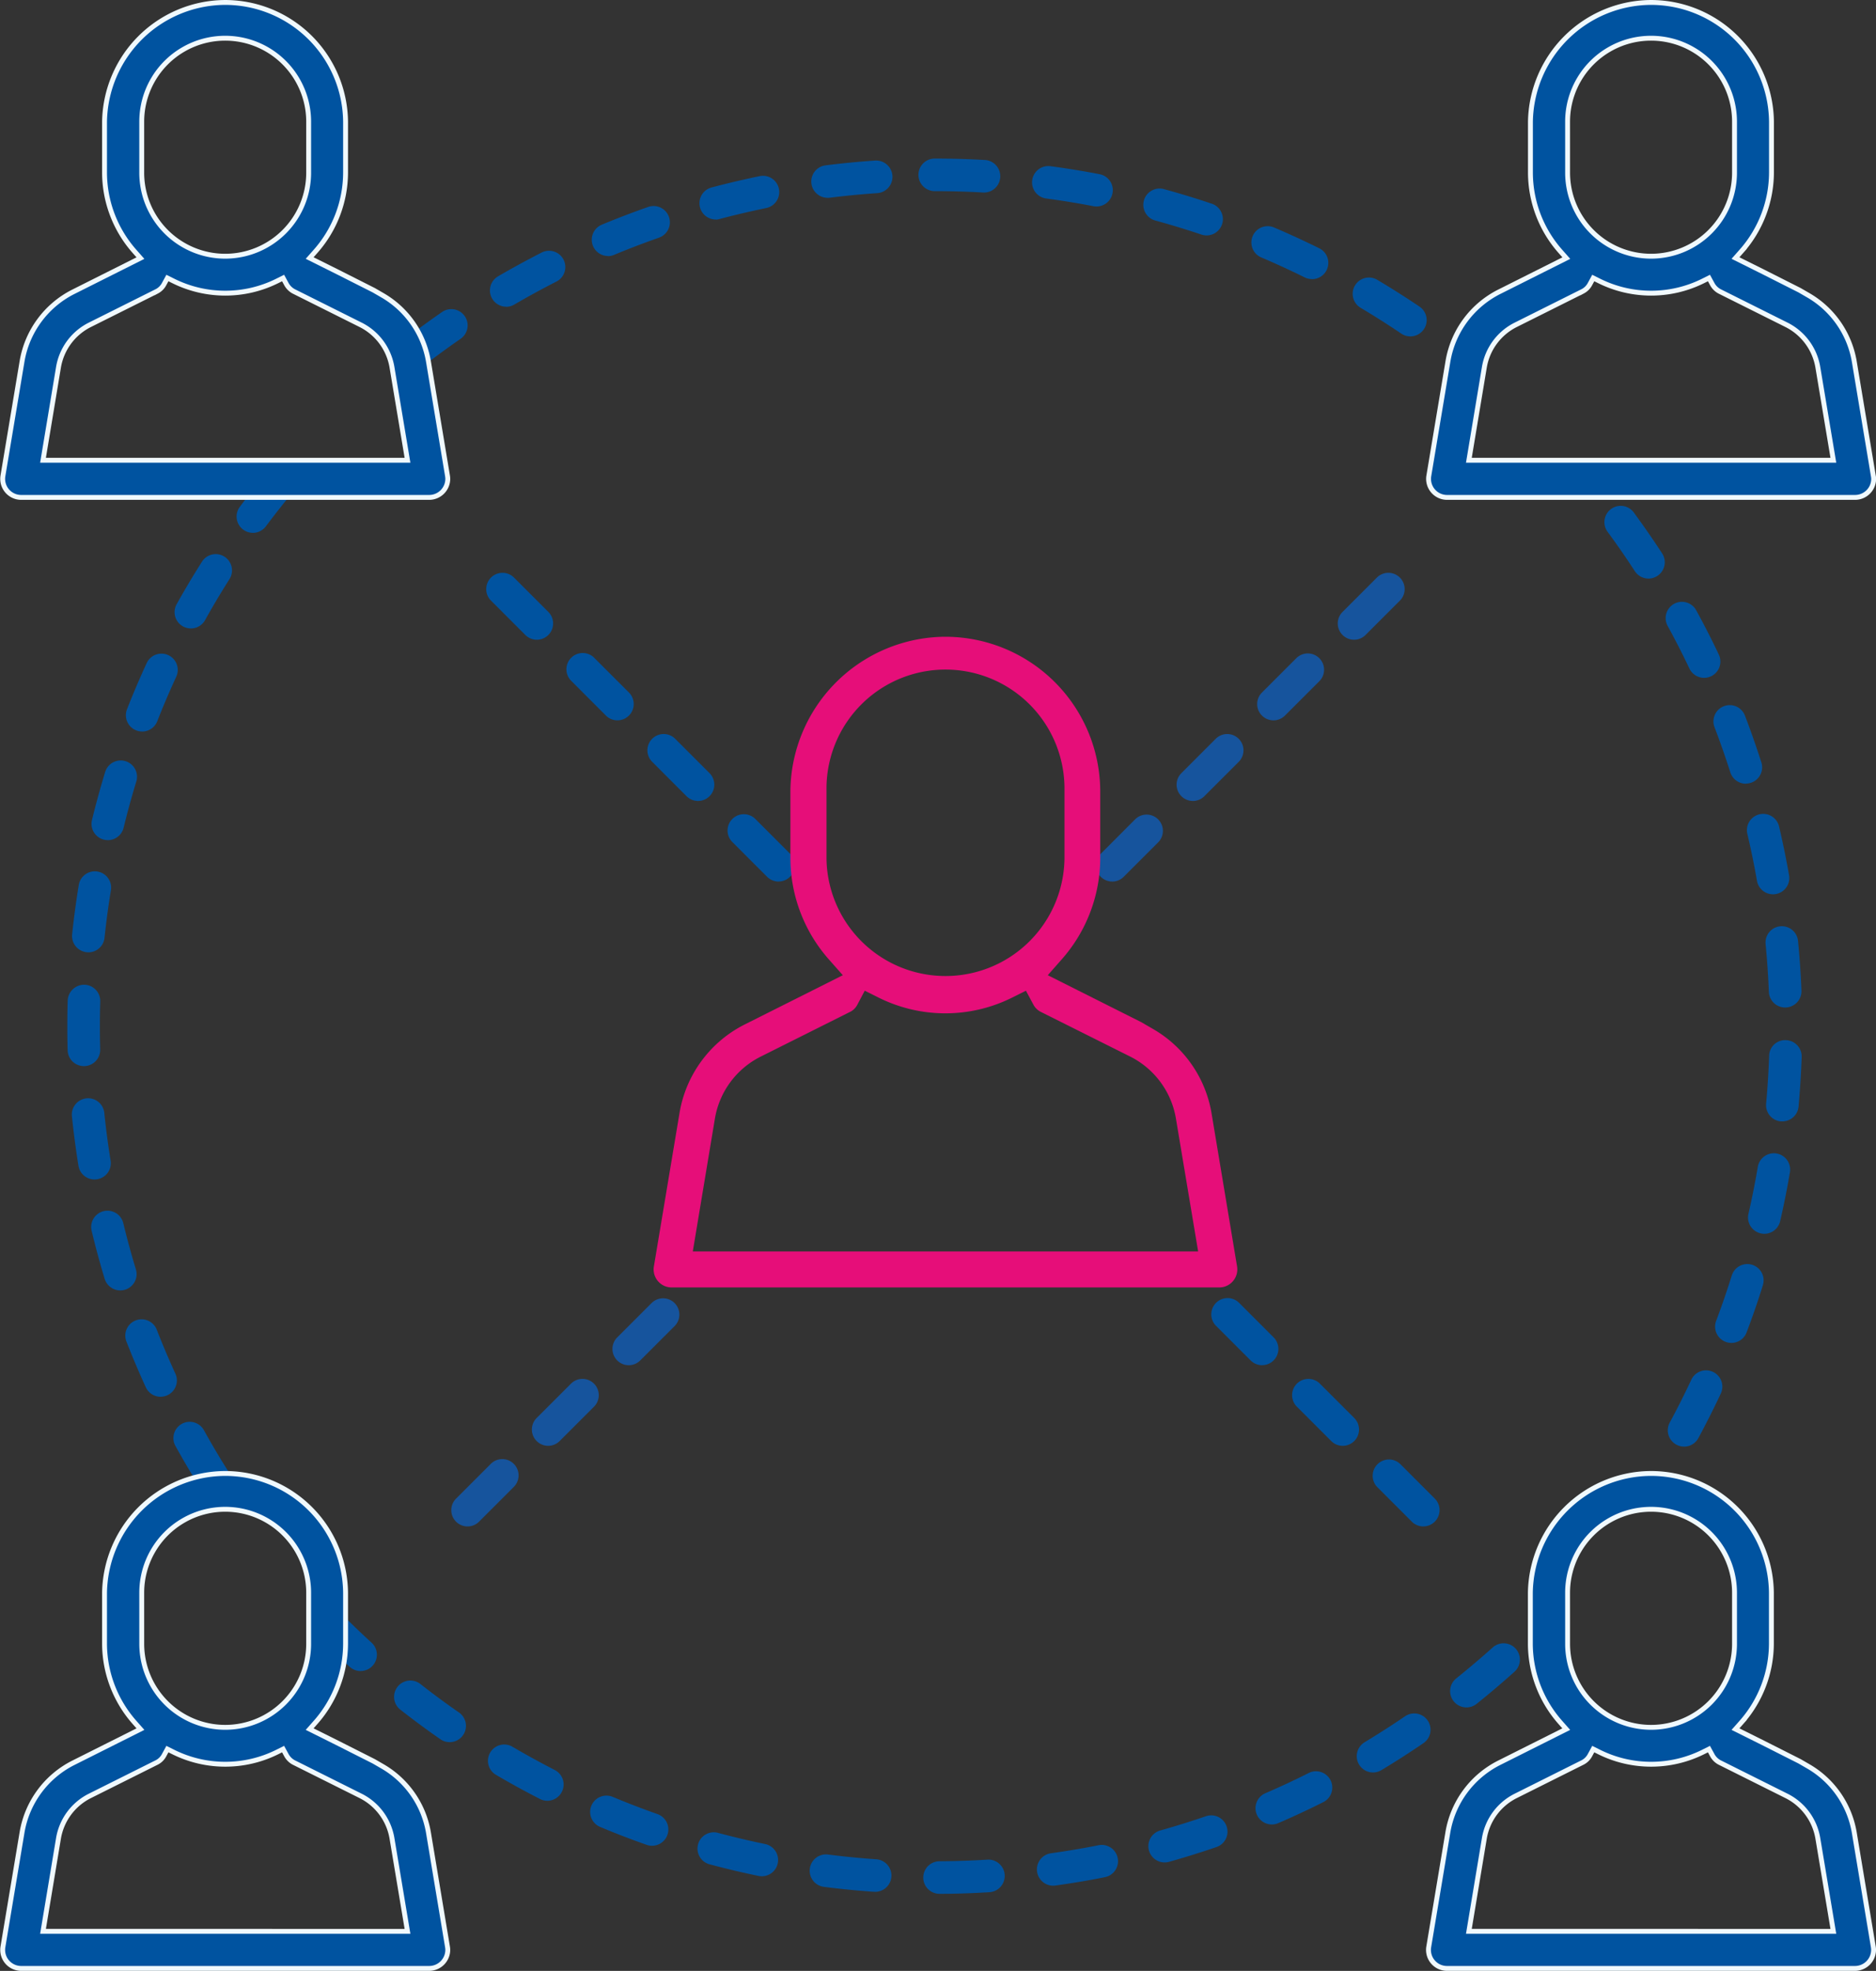
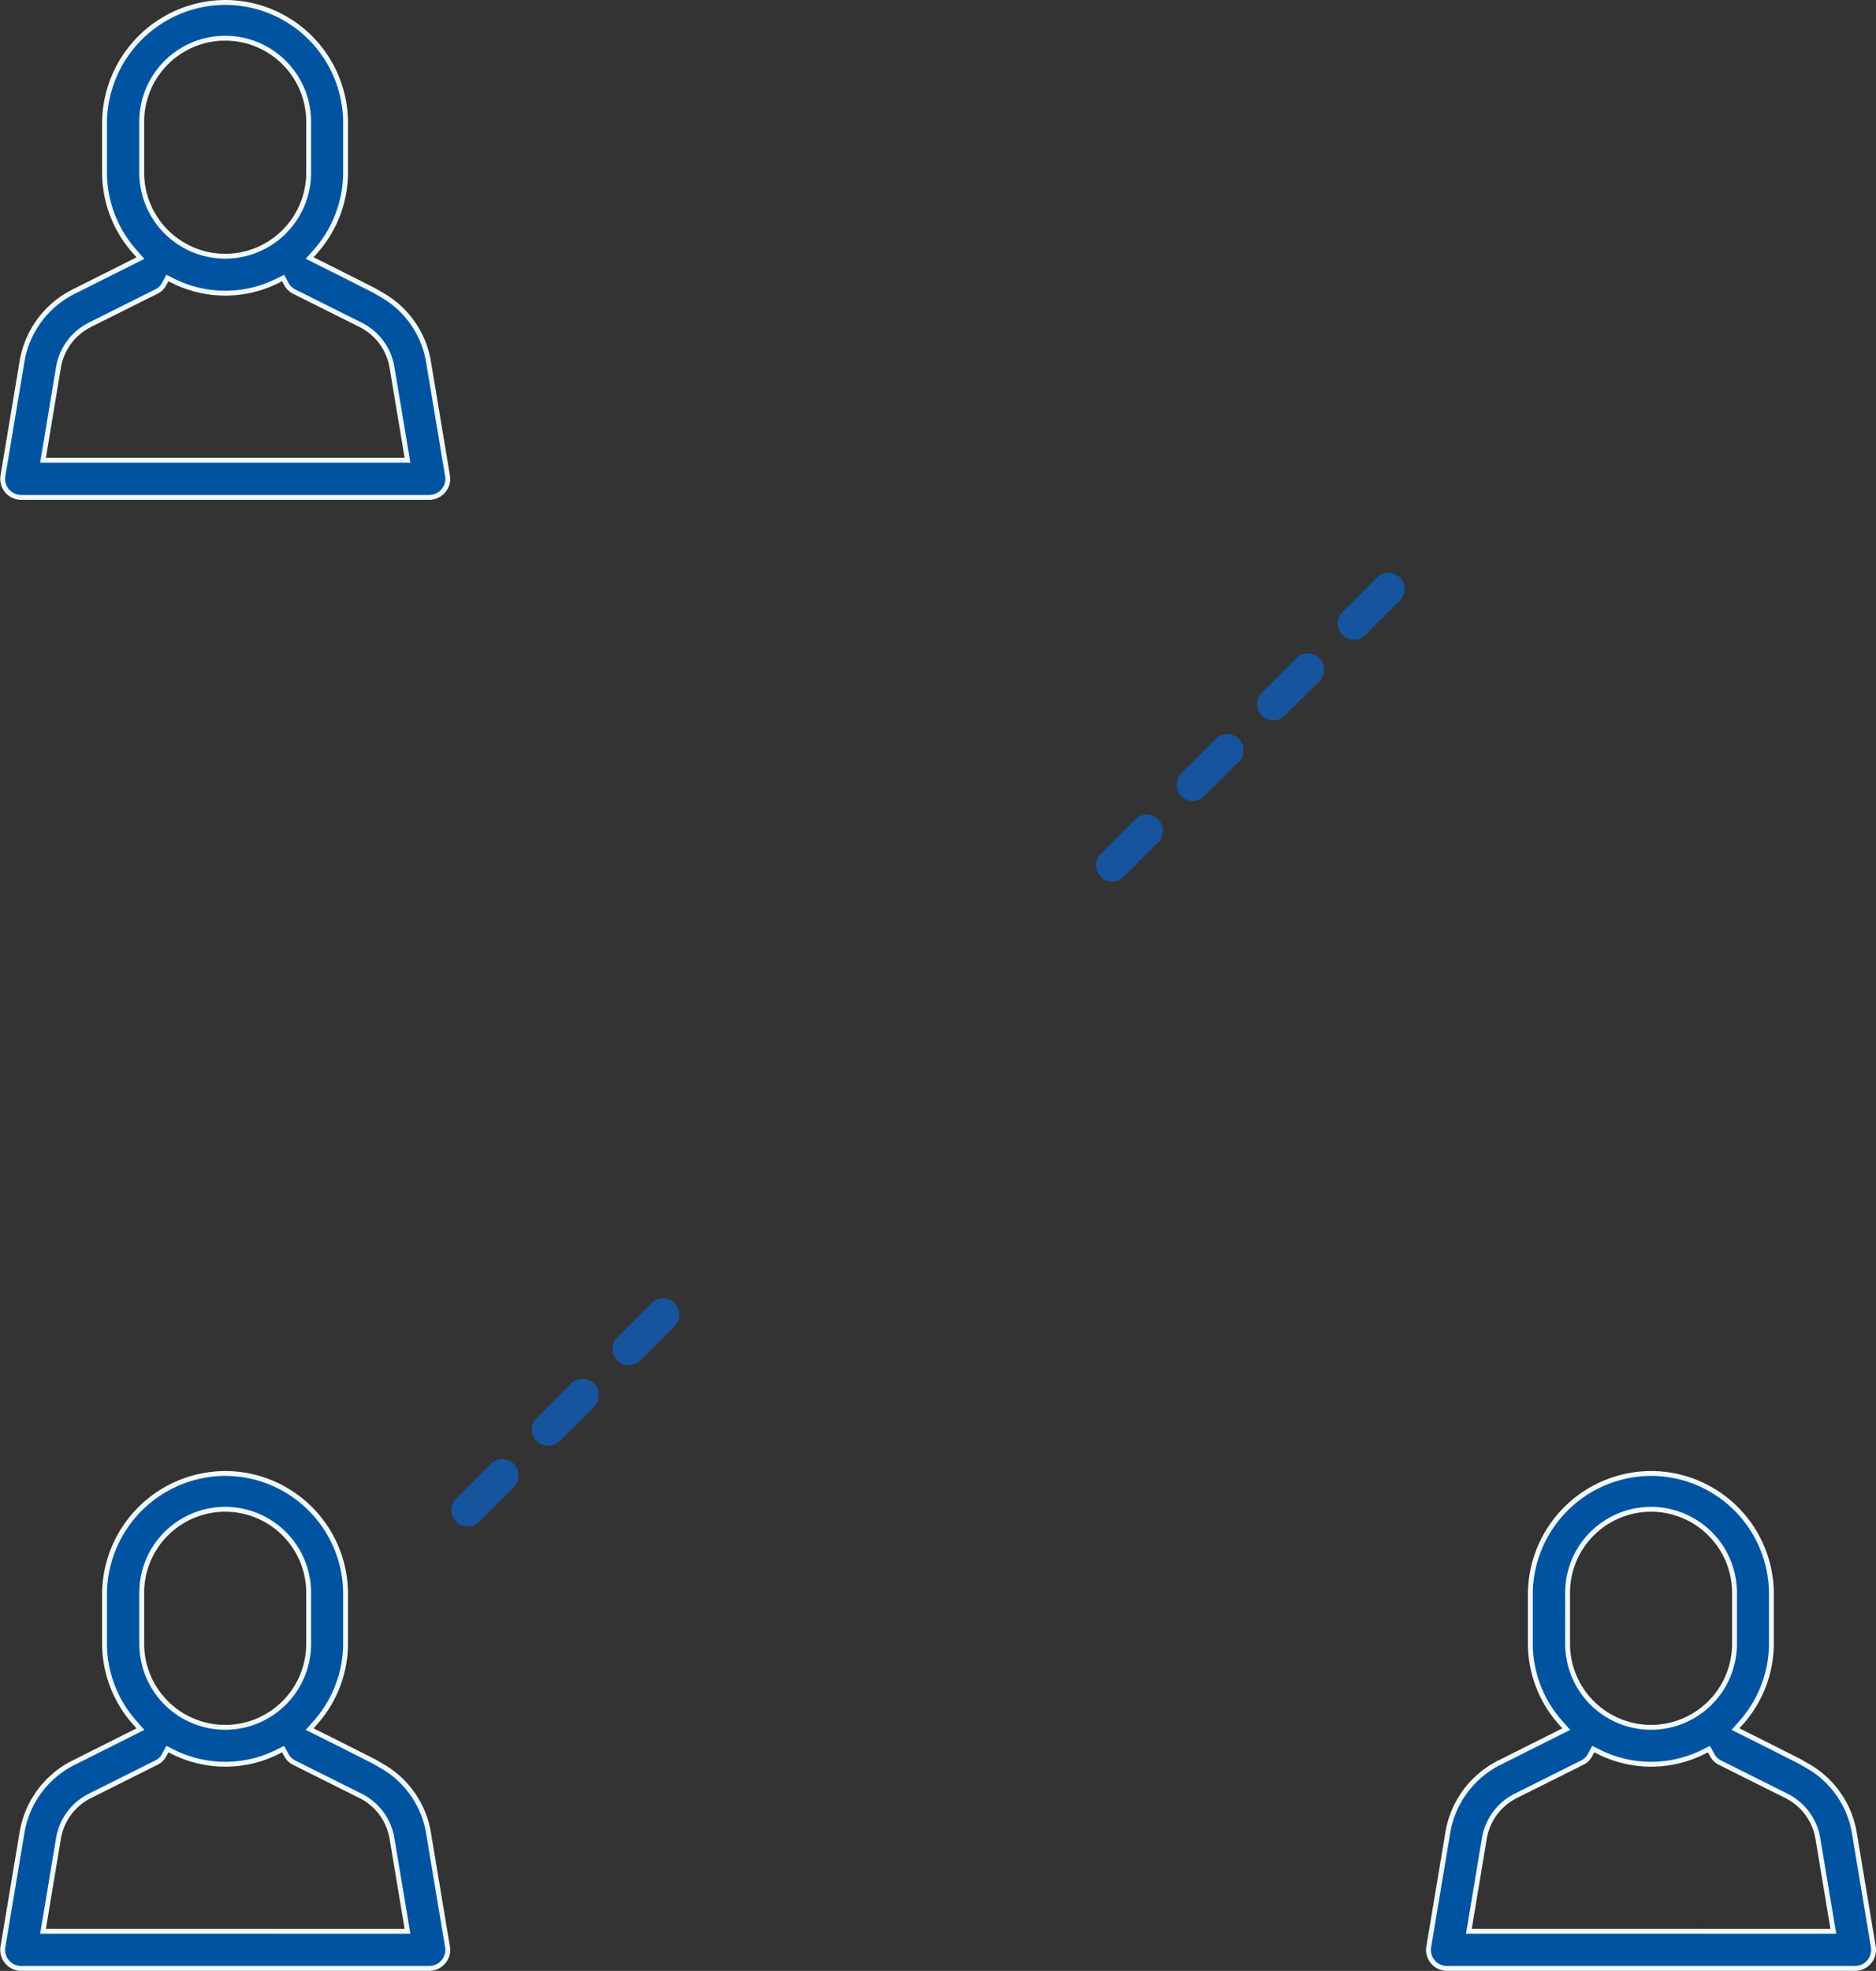
<svg xmlns="http://www.w3.org/2000/svg" width="115.225" height="121.027" viewBox="0 0 115.225 121.027">
  <rect x="0" y="0" width="115.225" height="121.027" fill="#333333" stroke="none" />
  <g id="Gruppe_112" data-name="Gruppe 112" transform="translate(22975.605 -5917.122)">
    <g id="Gruppe_111" data-name="Gruppe 111" transform="translate(-23215.6 5556.424)">
      <g id="Ellipse_11" data-name="Ellipse 11">
-         <path id="Pfad_316" data-name="Pfad 316" d="M297.706,476.992a1,1,0,0,1-.006-2c.977-.006,1.967-.039,2.942-.1a1,1,0,0,1,.123,2c-1.012.062-2.039.1-3.053.1Zm-3.994-.128c-.024,0-.047,0-.071,0-1.006-.07-2.029-.171-3.04-.3a1,1,0,0,1,.252-1.985c.974.124,1.959.221,2.928.289a1,1,0,0,1-.069,2Zm10.968-.372a1,1,0,0,1-.138-1.99c.978-.138,1.953-.3,2.9-.489a1,1,0,1,1,.389,1.961c-.983.2-2,.366-3.012.508A.935.935,0,0,1,304.68,476.492Zm-17.894-.579a1.074,1.074,0,0,1-.2-.02c-.995-.205-1.995-.443-2.974-.705a1,1,0,1,1,.516-1.931c.942.251,1.906.479,2.862.677a1,1,0,0,1-.2,1.979Zm24.739-.849a1,1,0,0,1-.269-1.962c.953-.268,1.9-.563,2.808-.875a1,1,0,1,1,.649,1.892c-.945.324-1.927.63-2.916.908A.98.98,0,0,1,311.525,475.064Zm-31.478-1.023a.991.991,0,0,1-.332-.057c-.949-.334-1.91-.7-2.857-1.1a1,1,0,1,1,.77-1.846c.912.381,1.837.736,2.75,1.058a1,1,0,0,1-.331,1.943Zm38.066-1.309a1,1,0,0,1-.4-1.918c.894-.385,1.79-.8,2.661-1.241a1,1,0,1,1,.9,1.787c-.906.455-1.837.889-2.766,1.29A1,1,0,0,1,318.113,472.732Zm-44.5-1.455a.986.986,0,0,1-.454-.11c-.907-.464-1.809-.959-2.683-1.472a1,1,0,1,1,1.013-1.724c.84.493,1.708.969,2.581,1.417a1,1,0,0,1-.457,1.889Zm50.714-1.738a1,1,0,0,1-.515-1.857c.826-.5,1.658-1.031,2.472-1.586a1,1,0,1,1,1.127,1.652c-.846.577-1.71,1.132-2.57,1.648A.994.994,0,0,1,324.327,469.539Zm-56.715-1.862a1,1,0,0,1-.57-.179c-.83-.577-1.658-1.188-2.459-1.816a1,1,0,1,1,1.233-1.575c.771.605,1.568,1.193,2.368,1.748a1,1,0,0,1-.572,1.822Zm62.45-2.133a1,1,0,0,1-.625-1.78c.754-.606,1.509-1.246,2.241-1.9a1,1,0,0,1,1.338,1.489c-.761.682-1.544,1.348-2.329,1.976A.992.992,0,0,1,330.062,465.544Zm-67.916-2.232a1,1,0,0,1-.674-.262c-.752-.688-1.491-1.4-2.2-2.126a1,1,0,0,1,1.432-1.4c.679.7,1.39,1.385,2.114,2.046a1,1,0,0,1-.675,1.739Zm-8.956-10.7a1,1,0,0,1-.846-.466c-.544-.858-1.068-1.742-1.557-2.627a1,1,0,1,1,1.749-.968c.471.85.975,1.7,1.5,2.527a1,1,0,0,1-.844,1.534Zm90.241-3.084a1,1,0,0,1-.879-1.475c.462-.854.908-1.739,1.324-2.63a1,1,0,1,1,1.812.847c-.433.926-.9,1.846-1.376,2.734A1,1,0,0,1,343.431,449.53Zm-93.572-3.059a1,1,0,0,1-.909-.584c-.422-.921-.823-1.866-1.191-2.809a1,1,0,1,1,1.864-.726c.354.906.739,1.816,1.145,2.7a1,1,0,0,1-.909,1.416Zm96.479-3.308a1,1,0,0,1-.936-1.352c.344-.914.667-1.852.96-2.789a1,1,0,0,1,1.909.6c-.3.973-.64,1.946-1,2.9A1,1,0,0,1,346.338,443.163Zm-98.957-3.225a1,1,0,0,1-.957-.709c-.294-.969-.565-1.961-.8-2.948a1,1,0,1,1,1.944-.47c.229.949.49,1.9.773,2.836a1,1,0,0,1-.666,1.249A1.014,1.014,0,0,1,247.381,439.938Zm100.98-3.476a1.012,1.012,0,0,1-.224-.025,1,1,0,0,1-.751-1.2c.217-.945.41-1.916.574-2.884a1,1,0,0,1,1.973.334c-.171,1.006-.372,2.015-.6,3A1,1,0,0,1,348.361,436.462ZM245.8,433.126a1,1,0,0,1-.986-.841c-.161-1-.295-2.015-.4-3.027a1,1,0,1,1,1.989-.207c.1.974.231,1.956.386,2.916a1,1,0,0,1-.828,1.146A.98.98,0,0,1,245.8,433.126Zm103.663-3.568c-.03,0-.061,0-.092,0a1,1,0,0,1-.9-1.087c.089-.978.151-1.965.185-2.937a.983.983,0,0,1,1.034-.964,1,1,0,0,1,.964,1.035c-.035,1.007-.1,2.033-.191,3.047A1,1,0,0,1,349.465,429.558ZM245.15,426.165a1,1,0,0,1-1-.973q-.021-.736-.02-1.477c0-.527.007-1.054.023-1.578a1.013,1.013,0,0,1,1.029-.97,1,1,0,0,1,.97,1.028q-.022.758-.022,1.521c0,.475.006.95.019,1.422a1,1,0,0,1-.972,1.027Zm104.49-3.6a1,1,0,0,1-1-.96c-.039-.97-.107-1.957-.2-2.934a1,1,0,0,1,1.991-.194c.1,1.015.17,2.04.21,3.048a1,1,0,0,1-.959,1.039Zm-104.218-3.389a.956.956,0,0,1-.106-.006,1,1,0,0,1-.89-1.1c.106-1.009.243-2.027.407-3.028a1,1,0,0,1,1.974.323c-.158.963-.289,1.944-.391,2.914A1,1,0,0,1,245.422,419.178Zm103.472-3.563a1,1,0,0,1-.985-.827c-.168-.962-.366-1.931-.591-2.88a1,1,0,0,1,1.948-.459c.232.987.439,1.994.614,2.994a1,1,0,0,1-.986,1.172Zm-102.276-3.326a1.017,1.017,0,0,1-.238-.028,1,1,0,0,1-.735-1.209c.24-.984.513-1.975.809-2.947a1,1,0,0,1,1.913.585c-.286.935-.548,1.889-.779,2.836A1,1,0,0,1,246.618,412.289Zm100.609-3.463a1,1,0,0,1-.954-.7c-.3-.934-.625-1.867-.973-2.775a1,1,0,0,1,1.867-.717c.362.944.7,1.914,1.013,2.884a1,1,0,0,1-.953,1.3Zm-98.5-3.207a1,1,0,0,1-.931-1.366c.371-.947.776-1.895,1.2-2.816a1,1,0,1,1,1.816.837c-.409.887-.8,1.8-1.155,2.709A1,1,0,0,1,248.729,405.619Zm95.932-3.295a1,1,0,0,1-.9-.572c-.417-.878-.866-1.759-1.335-2.615a1,1,0,0,1,1.754-.961c.487.891.954,1.8,1.387,2.719a1,1,0,0,1-.9,1.429Zm-92.942-3.034a1,1,0,0,1-.872-1.488c.493-.884,1.02-1.768,1.566-2.627a1,1,0,0,1,1.688,1.072c-.525.827-1.033,1.678-1.507,2.53A1,1,0,0,1,251.719,399.29Zm89.529-3.063a1,1,0,0,1-.84-.455c-.527-.812-1.09-1.625-1.673-2.416a1,1,0,0,1,1.612-1.185c.6.822,1.189,1.666,1.739,2.511a1,1,0,0,1-.294,1.383A.989.989,0,0,1,341.248,396.227Zm-85.719-2.808a1,1,0,0,1-.8-1.6c.61-.815,1.25-1.621,1.9-2.394a1,1,0,1,1,1.529,1.288c-.627.744-1.242,1.52-1.829,2.305A1,1,0,0,1,255.529,393.419Zm9.774-9.963a1,1,0,0,1-.615-1.789c.8-.625,1.63-1.233,2.462-1.808a1,1,0,1,1,1.137,1.646c-.8.553-1.6,1.139-2.37,1.74A1,1,0,0,1,265.3,383.456Zm61.319-2.1a1,1,0,0,1-.559-.171c-.812-.549-1.648-1.079-2.485-1.577a1,1,0,1,1,1.022-1.719c.87.517,1.739,1.068,2.583,1.638a1,1,0,0,1-.561,1.829Zm-55.531-1.822a1,1,0,0,1-.505-1.864c.874-.51,1.776-1,2.68-1.463a1,1,0,0,1,.907,1.783c-.869.443-1.737.916-2.579,1.407A.99.99,0,0,1,271.091,379.537Zm49.482-1.7a.989.989,0,0,1-.443-.1c-.873-.433-1.774-.847-2.675-1.23a1,1,0,0,1,.781-1.841c.938.4,1.874.829,2.783,1.279a1,1,0,0,1-.446,1.9Zm-43.227-1.413a1,1,0,0,1-.385-1.924c.93-.387,1.889-.753,2.849-1.09a1,1,0,0,1,.661,1.888c-.924.324-1.846.677-2.741,1.049A1,1,0,0,1,277.346,376.427Zm36.759-1.264a.992.992,0,0,1-.319-.053c-.927-.312-1.873-.6-2.812-.858a1,1,0,1,1,.527-1.929c.977.267,1.961.567,2.924.892a1,1,0,0,1-.32,1.948Zm-30.143-.978a1,1,0,0,1-.255-1.968c.978-.259,1.979-.494,2.975-.7a1,1,0,0,1,.4,1.959c-.958.2-1.921.422-2.863.672A1.037,1.037,0,0,1,283.962,374.185Zm23.383-.8a1.027,1.027,0,0,1-.19-.018c-.958-.184-1.934-.343-2.9-.472a1,1,0,0,1,.264-1.983c1.006.134,2.021.3,3.016.491a1,1,0,0,1-.187,1.982Zm-16.521-.533a1,1,0,0,1-.123-1.992c1.008-.127,2.032-.226,3.042-.294a1,1,0,1,1,.134,2c-.971.066-1.956.161-2.926.283A.915.915,0,0,1,290.824,372.849Zm9.582-.326h-.057c-.972-.055-1.961-.083-2.941-.083a1,1,0,0,1,0-2c1.017,0,2.044.029,3.054.086a1,1,0,0,1-.056,2Z" fill="#0053a0" />
-       </g>
+         </g>
      <path id="Pfad_317" data-name="Pfad 317" d="M267.48,389.911l-1.173-7.036a5.818,5.818,0,0,0-2.819-4.044l-.537-.311-2.237-1.13-1.7-.847.369-.418a7.323,7.323,0,0,0,1.837-4.826V368.17a7.4,7.4,0,0,0-7.478-7.321h0a7.443,7.443,0,0,0-7.326,7.326v3.132a7.328,7.328,0,0,0,1.837,4.824l.368.417-4.123,2.069a5.873,5.873,0,0,0-3.147,4.263l-1.176,7.038a1.137,1.137,0,0,0,1.122,1.324l25.066,0a1.144,1.144,0,0,0,1.135-1.147A1.382,1.382,0,0,0,267.48,389.911ZM248.7,368.171a5.126,5.126,0,1,1,10.253,0V371.3a5.128,5.128,0,0,1-5.125,5.131h0A5.128,5.128,0,0,1,248.7,371.3Zm-6.063,20.789.951-5.712a3.576,3.576,0,0,1,1.919-2.6l4.13-2.065a1.059,1.059,0,0,0,.44-.444l.2-.369.375.186a7.164,7.164,0,0,0,6.358,0l.373-.186.2.368a1.106,1.106,0,0,0,.452.452l4.116,2.057a3.576,3.576,0,0,1,1.919,2.6l.954,5.714Z" fill="#0053a0" stroke="#f0f9fe" stroke-width="0.3" />
-       <path id="Pfad_318" data-name="Pfad 318" d="M355.055,389.911l-1.173-7.036a5.821,5.821,0,0,0-2.819-4.044l-.537-.311-2.237-1.13-1.7-.847.369-.418A7.333,7.333,0,0,0,348.8,371.3V368.17a7.4,7.4,0,0,0-7.479-7.321h0a7.442,7.442,0,0,0-7.326,7.326v3.132a7.318,7.318,0,0,0,1.837,4.824l.368.417-4.123,2.069a5.871,5.871,0,0,0-3.147,4.263l-1.176,7.038a1.137,1.137,0,0,0,1.122,1.324l25.066,0a1.144,1.144,0,0,0,1.135-1.147A1.382,1.382,0,0,0,355.055,389.911Zm-18.778-21.74a5.126,5.126,0,1,1,10.253,0V371.3a5.129,5.129,0,0,1-5.125,5.131h0a5.128,5.128,0,0,1-5.127-5.127Zm-6.063,20.789.951-5.712a3.573,3.573,0,0,1,1.919-2.6l4.13-2.065a1.064,1.064,0,0,0,.44-.444l.2-.369.375.186a7.164,7.164,0,0,0,6.358,0l.373-.186.2.368a1.094,1.094,0,0,0,.452.452l4.116,2.057a3.576,3.576,0,0,1,1.919,2.6l.954,5.714Z" fill="#0053a0" stroke="#f0f9fe" stroke-width="0.3" />
      <path id="Pfad_319" data-name="Pfad 319" d="M267.48,480.245l-1.173-7.036a5.818,5.818,0,0,0-2.819-4.044l-.537-.311-2.237-1.13-1.7-.847.369-.418a7.323,7.323,0,0,0,1.837-4.826V458.5a7.4,7.4,0,0,0-7.478-7.321h0a7.443,7.443,0,0,0-7.326,7.326v3.132a7.328,7.328,0,0,0,1.837,4.824l.368.417-4.123,2.069a5.873,5.873,0,0,0-3.147,4.263l-1.176,7.038a1.137,1.137,0,0,0,1.122,1.324l25.066,0a1.144,1.144,0,0,0,1.135-1.147A1.382,1.382,0,0,0,267.48,480.245ZM248.7,458.505a5.126,5.126,0,1,1,10.253,0v3.132a5.128,5.128,0,0,1-5.125,5.131h0a5.128,5.128,0,0,1-5.127-5.127Zm-6.063,20.789.951-5.712a3.576,3.576,0,0,1,1.919-2.6l4.13-2.065a1.059,1.059,0,0,0,.44-.444l.2-.369.375.186a7.164,7.164,0,0,0,6.358,0l.373-.186.2.368a1.106,1.106,0,0,0,.452.452l4.116,2.057a3.574,3.574,0,0,1,1.919,2.6l.954,5.714Z" fill="#0053a0" stroke="#f0f9fe" stroke-width="0.3" />
      <path id="Pfad_320" data-name="Pfad 320" d="M355.055,480.245l-1.173-7.036a5.821,5.821,0,0,0-2.819-4.044l-.537-.311-2.237-1.13-1.7-.847.369-.418a7.333,7.333,0,0,0,1.837-4.826V458.5a7.4,7.4,0,0,0-7.479-7.321h0a7.442,7.442,0,0,0-7.326,7.326v3.132a7.318,7.318,0,0,0,1.837,4.824l.368.417-4.123,2.069a5.871,5.871,0,0,0-3.147,4.263l-1.176,7.038a1.136,1.136,0,0,0,1.122,1.324l25.066,0a1.145,1.145,0,0,0,1.135-1.147A1.382,1.382,0,0,0,355.055,480.245Zm-18.778-21.74a5.126,5.126,0,1,1,10.253,0v3.132a5.129,5.129,0,0,1-5.125,5.131h0a5.128,5.128,0,0,1-5.127-5.127Zm-6.063,20.789.951-5.712a3.573,3.573,0,0,1,1.919-2.6l4.13-2.065a1.064,1.064,0,0,0,.44-.444l.2-.369.375.186a7.164,7.164,0,0,0,6.358,0l.373-.186.2.368a1.094,1.094,0,0,0,.452.452l4.116,2.057a3.574,3.574,0,0,1,1.919,2.6l.954,5.714Z" fill="#0053a0" stroke="#f0f9fe" stroke-width="0.3" />
      <g id="Linie_17" data-name="Linie 17">
        <path id="Pfad_321" data-name="Pfad 321" d="M268.713,454.431a1,1,0,0,1-.707-1.707l2.121-2.122a1,1,0,1,1,1.414,1.414l-2.121,2.122A1,1,0,0,1,268.713,454.431Zm4.95-4.951a1,1,0,0,1-.707-1.707l2.121-2.121a1,1,0,0,1,1.414,1.414l-2.121,2.121A1,1,0,0,1,273.663,449.48Zm4.949-4.949a1,1,0,0,1-.707-1.707l2.122-2.121a1,1,0,0,1,1.414,1.414l-2.122,2.121A1,1,0,0,1,278.612,444.531Zm29.7-29.7a1,1,0,0,1-.707-1.707L309.726,411a1,1,0,0,1,1.414,1.414l-2.122,2.121A1,1,0,0,1,308.311,414.832Zm4.95-4.949a1,1,0,0,1-.707-1.707l2.121-2.121a1,1,0,0,1,1.414,1.414l-2.121,2.121A1,1,0,0,1,313.261,409.883Zm4.949-4.95a1,1,0,0,1-.707-1.707l2.122-2.121a1,1,0,0,1,1.414,1.414l-2.122,2.121A1,1,0,0,1,318.21,404.933Zm4.95-4.95a1,1,0,0,1-.707-1.707l2.121-2.121a1,1,0,0,1,1.414,1.414l-2.121,2.121A.993.993,0,0,1,323.16,399.983Z" fill="#16549d" />
      </g>
      <g id="Linie_68" data-name="Linie 68">
-         <path id="Pfad_322" data-name="Pfad 322" d="M327.416,454.431a1,1,0,0,1-.707-.293l-2.121-2.122A1,1,0,0,1,326,450.6l2.121,2.122a1,1,0,0,1-.707,1.707Zm-4.949-4.951a.993.993,0,0,1-.707-.293l-2.122-2.121a1,1,0,0,1,1.414-1.414l2.122,2.121a1,1,0,0,1-.707,1.707Zm-4.95-4.949a1,1,0,0,1-.707-.293l-2.122-2.121A1,1,0,0,1,316.1,440.7l2.121,2.121a1,1,0,0,1-.707,1.707Zm-29.7-29.7a1,1,0,0,1-.707-.293l-2.121-2.121A1,1,0,1,1,286.4,411l2.121,2.121a1,1,0,0,1-.707,1.707Zm-4.949-4.949a1,1,0,0,1-.707-.293l-2.121-2.122a1,1,0,0,1,1.414-1.414l2.121,2.122a1,1,0,0,1-.707,1.707Zm-4.95-4.951a1,1,0,0,1-.707-.292l-2.121-2.122a1,1,0,1,1,1.414-1.414l2.121,2.121a1,1,0,0,1-.707,1.707Zm-4.95-4.949a1,1,0,0,1-.707-.293l-2.121-2.121a1,1,0,0,1,1.414-1.414l2.121,2.121a1,1,0,0,1-.707,1.707Z" fill="#0053a0" />
-       </g>
+         </g>
      <g id="Pfad_316-2" data-name="Pfad 316">
-         <path id="Pfad_323" data-name="Pfad 323" d="M281.735,429.022l-1.579,9.449a1.106,1.106,0,0,0,.909,1.269,1.382,1.382,0,0,0,.182.015h33.644a1.107,1.107,0,0,0,1.1-1.113,1.343,1.343,0,0,0-.015-.18l-1.574-9.443a7.381,7.381,0,0,0-3.579-5.13l-.722-.419-5.751-2.888.86-.976a9.413,9.413,0,0,0,2.362-6.2v-4.2a9.517,9.517,0,0,0-9.459-9.406h-.154a9.568,9.568,0,0,0-9.417,9.416v4.194a9.411,9.411,0,0,0,2.36,6.2l.86.973-6.028,3.025A7.459,7.459,0,0,0,281.735,429.022Zm9.024-15.606v-4.207a7.309,7.309,0,1,1,14.617,0v4.2a7.309,7.309,0,0,1-14.617,0h0Zm-4.047,12.168,5.539-2.772a1,1,0,0,0,.4-.414l.457-.864.873.434a9.193,9.193,0,0,0,8.159,0l.868-.434.46.857a1.046,1.046,0,0,0,.432.432l5.514,2.756a5.224,5.224,0,0,1,2.806,3.8l1.365,8.165H282.547l1.359-8.163A5.219,5.219,0,0,1,286.712,425.584Z" fill="#e60e79" />
-       </g>
+         </g>
    </g>
  </g>
</svg>